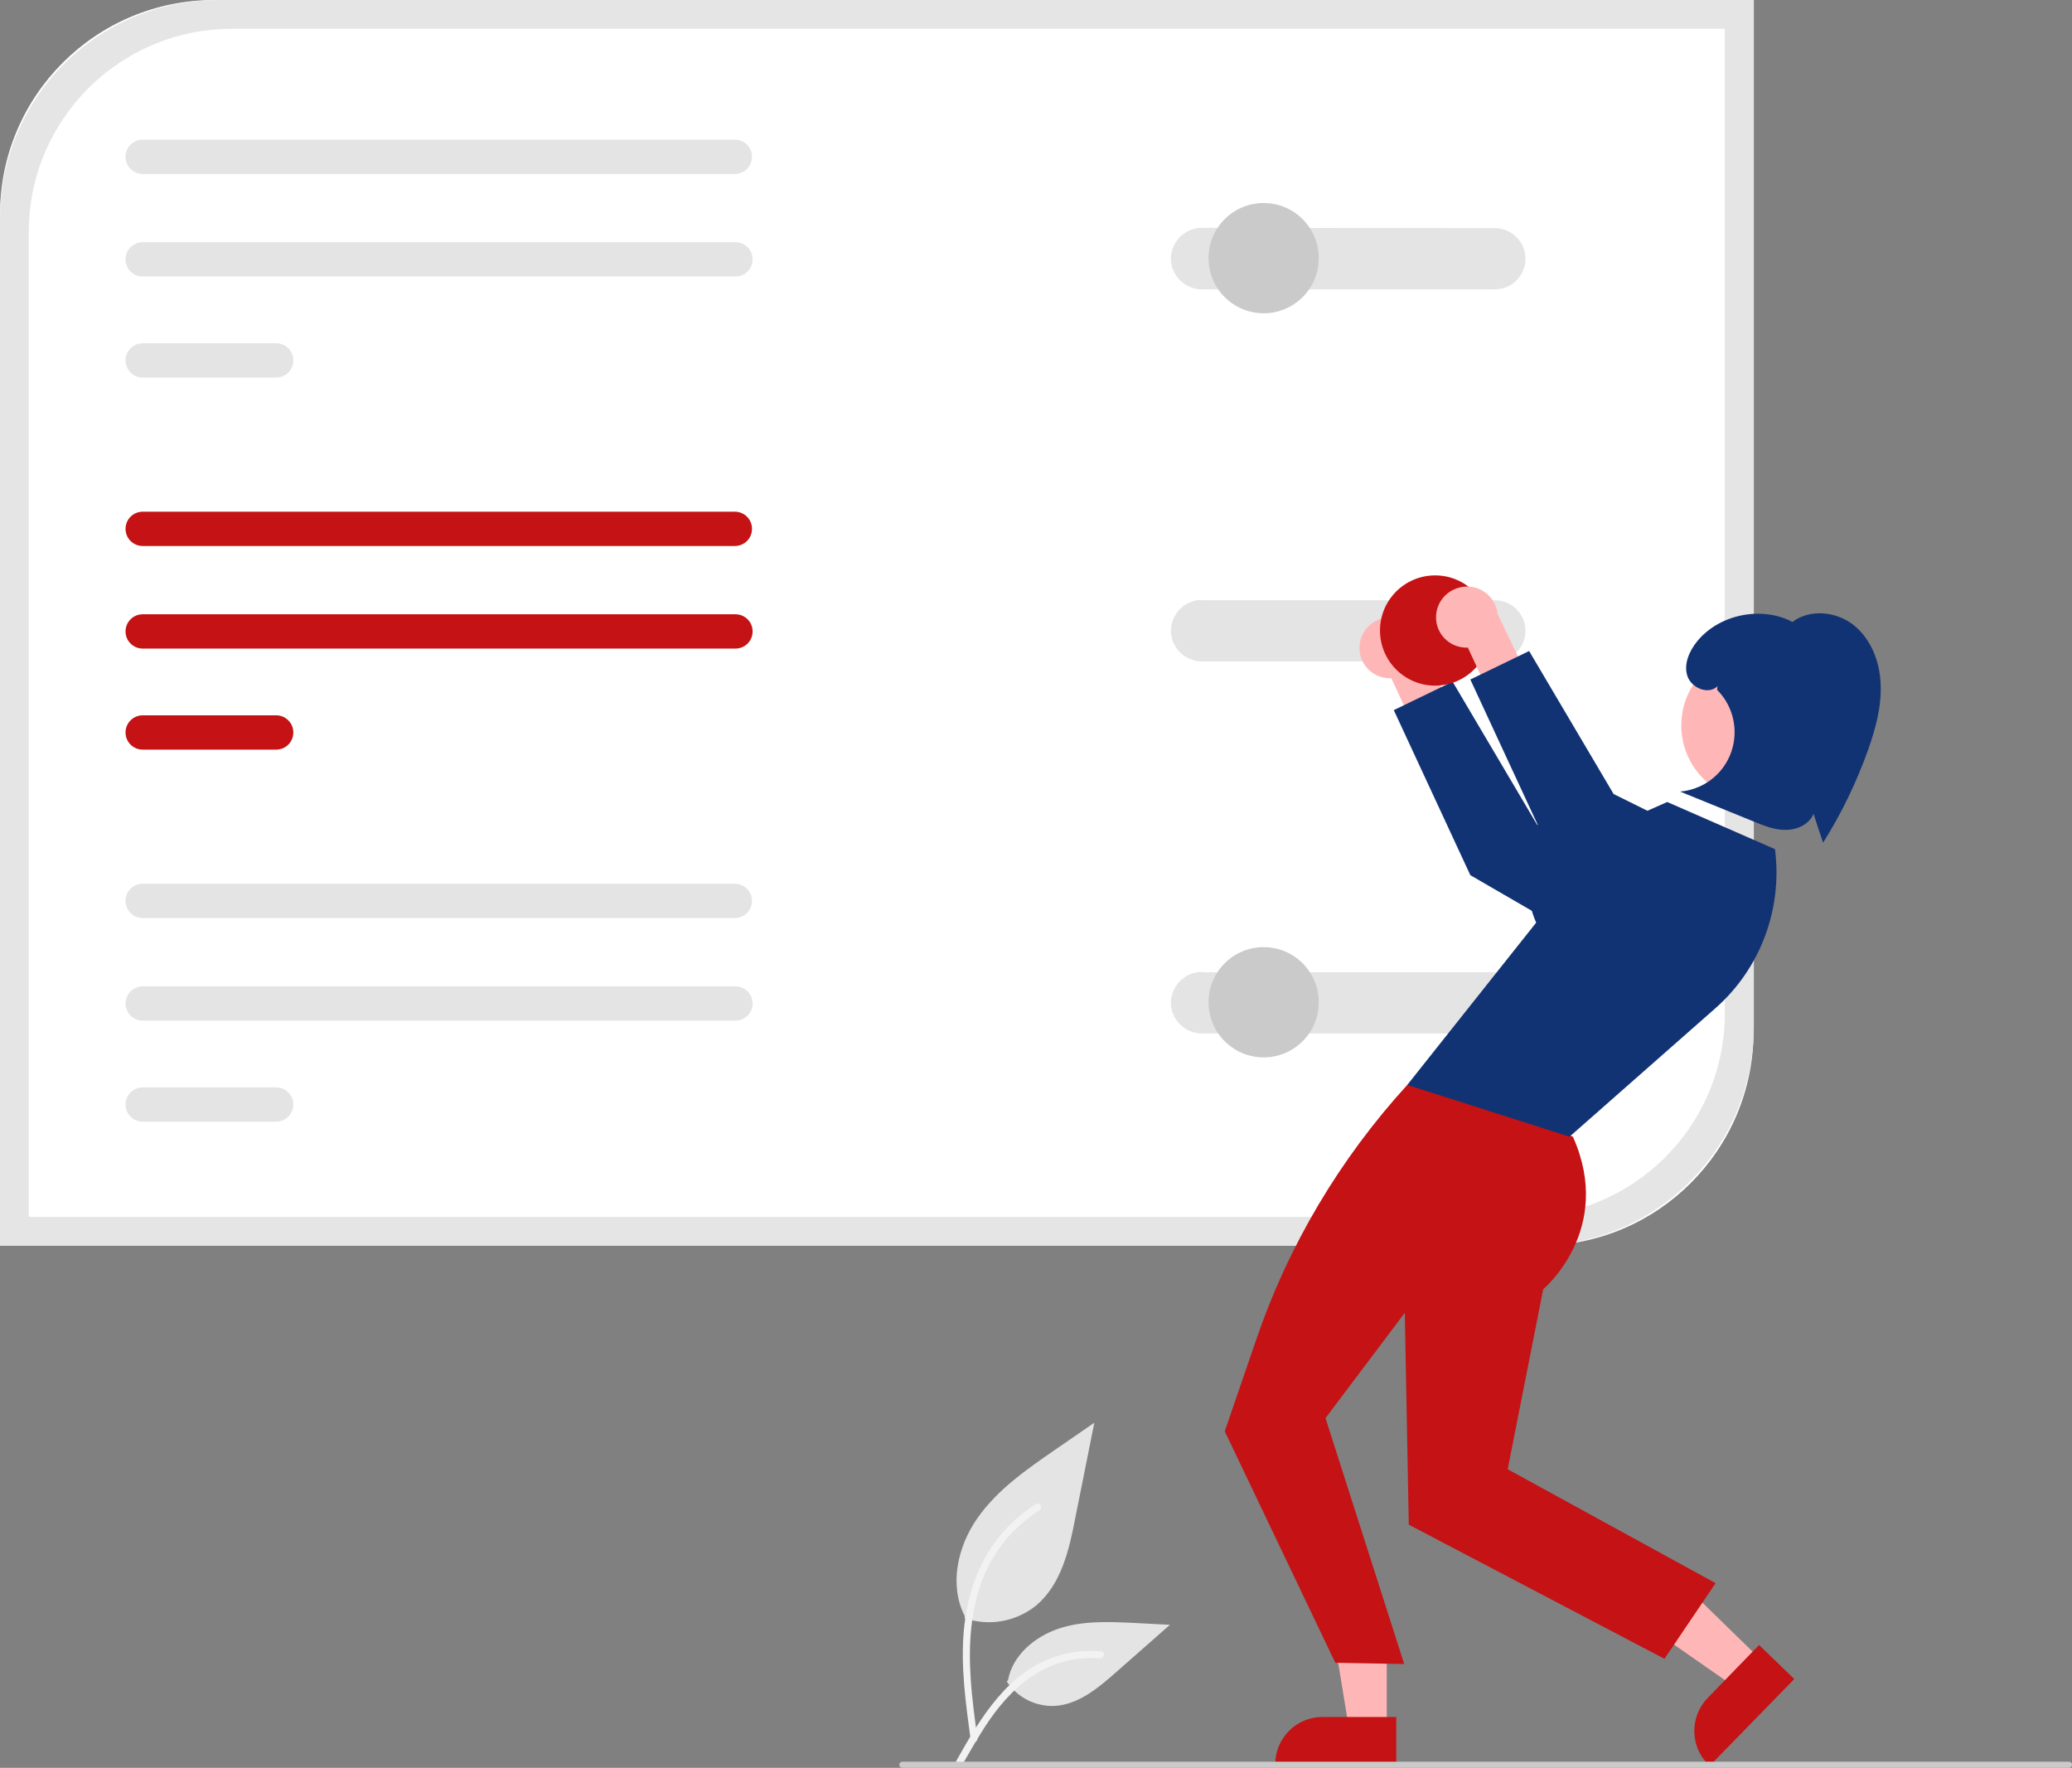
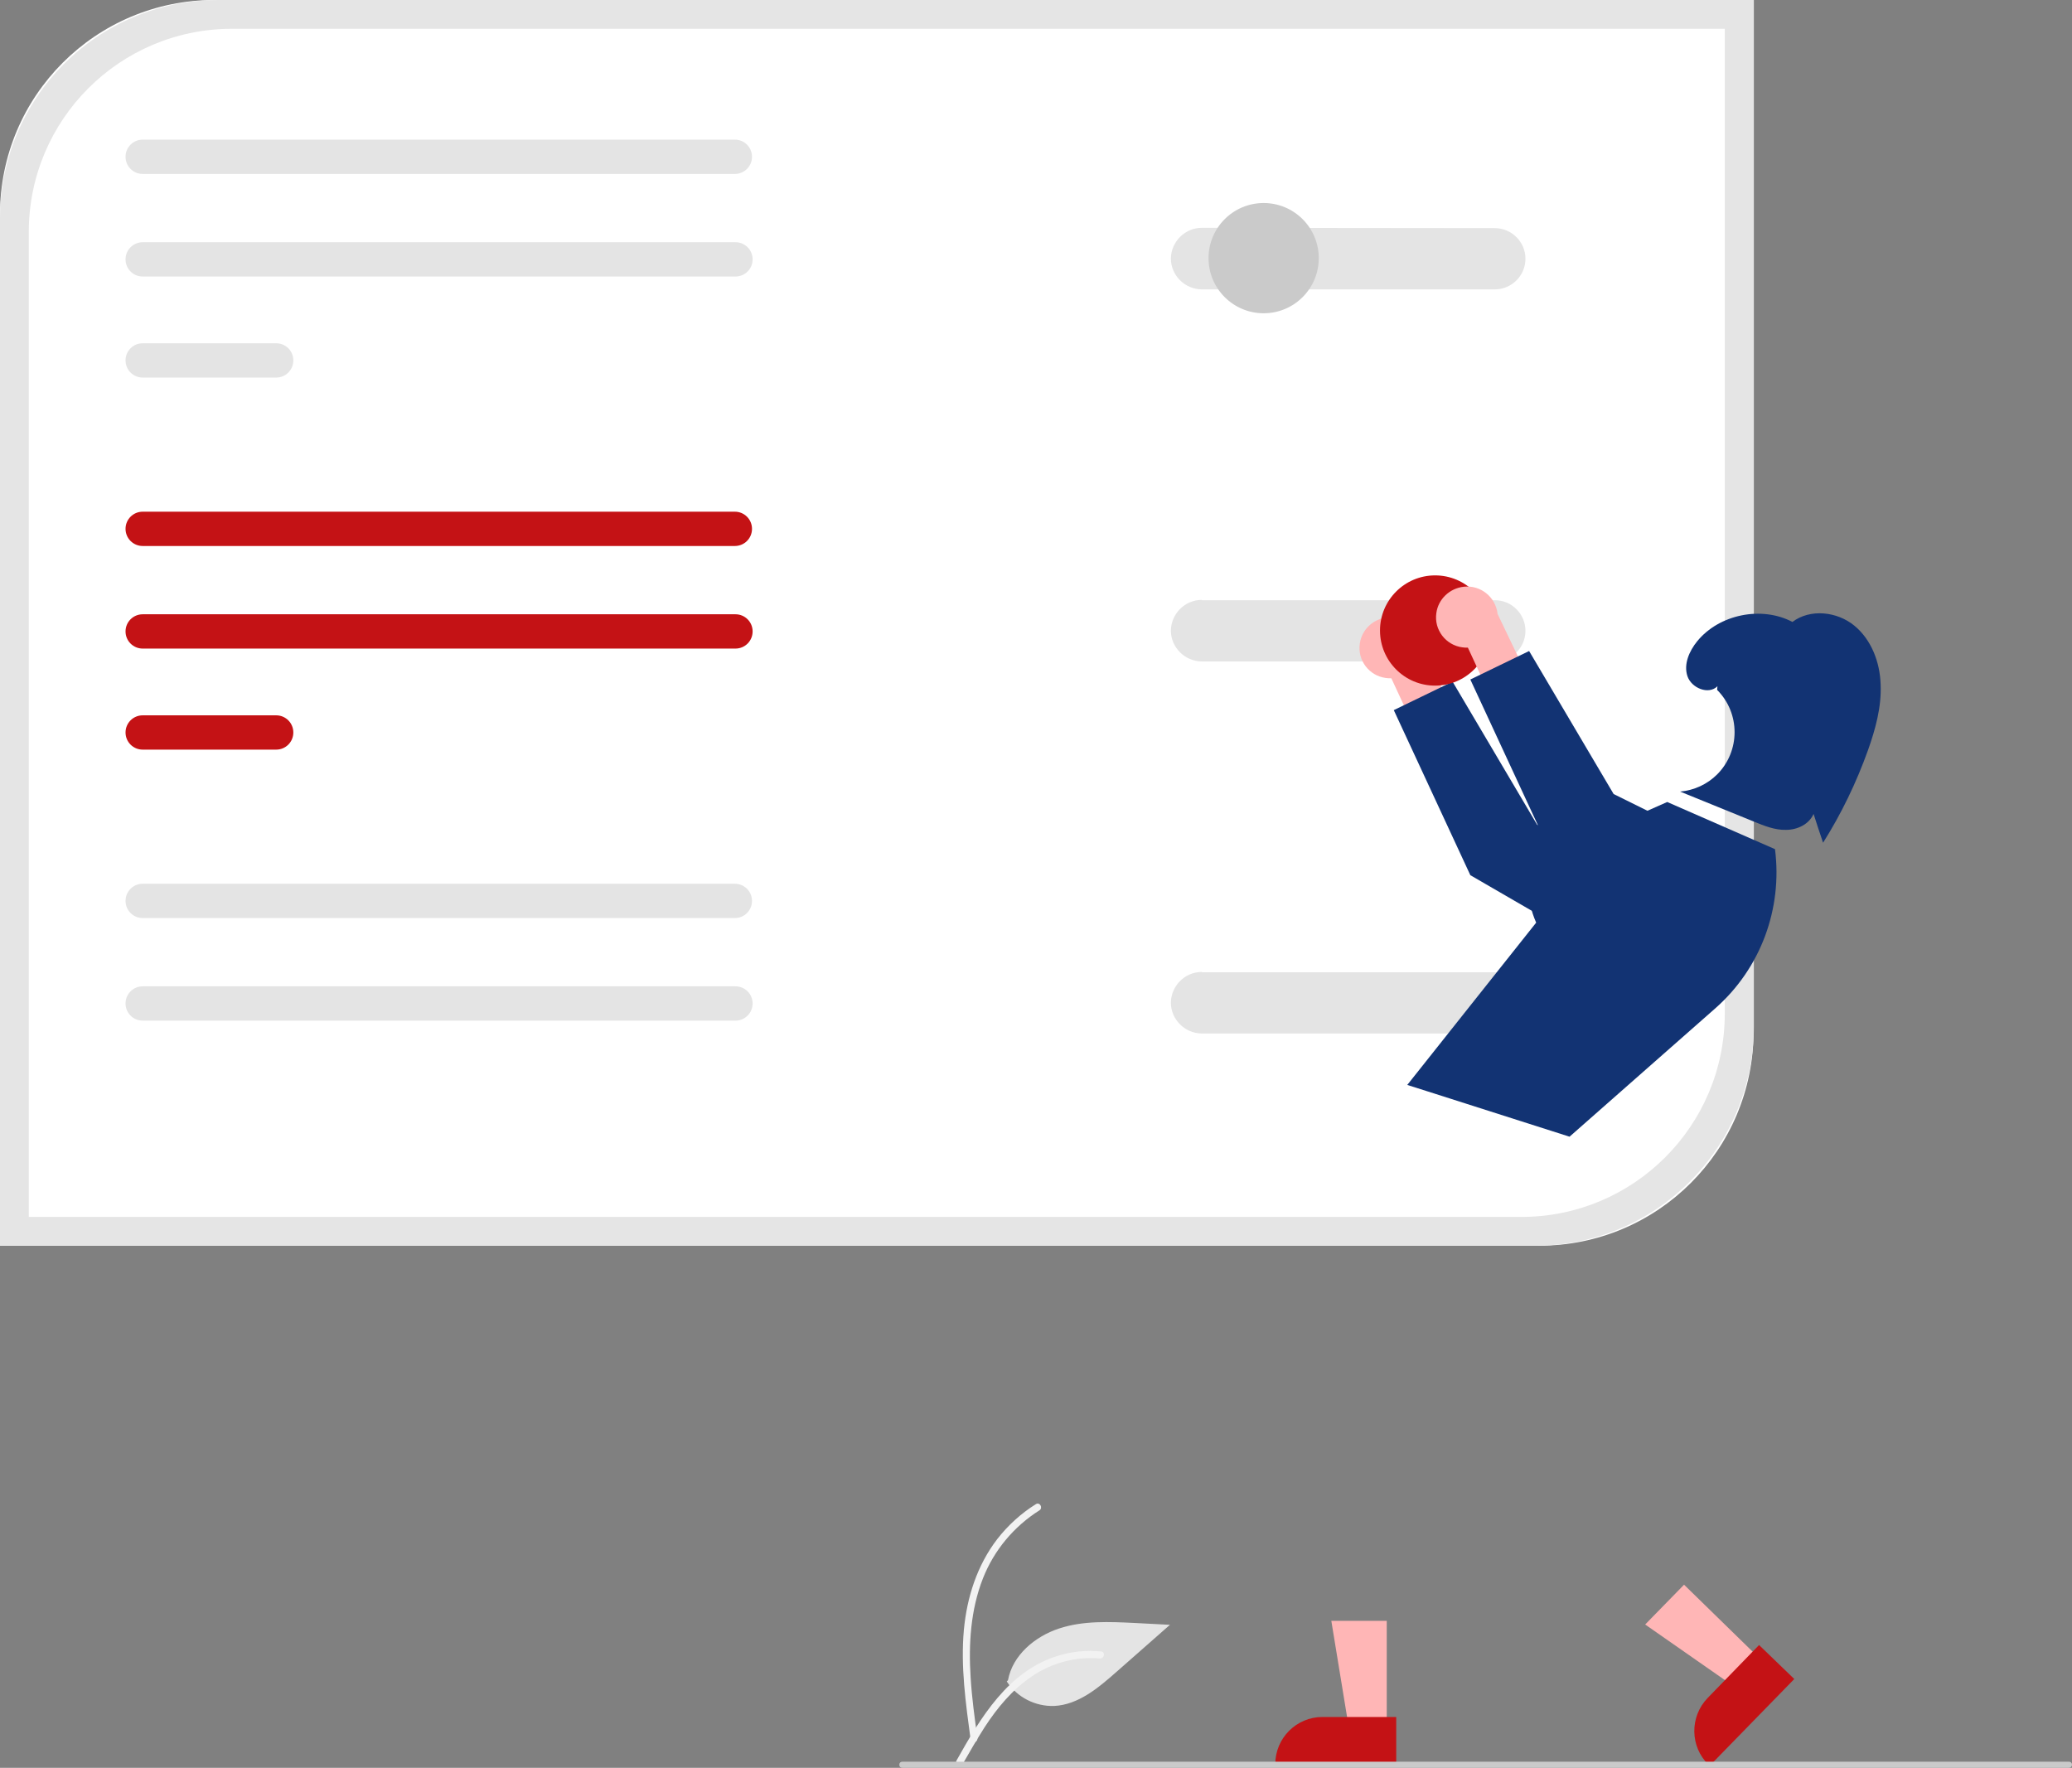
<svg xmlns="http://www.w3.org/2000/svg" version="1.1" id="Ebene_1" x="0px" y="0px" viewBox="0 0 676.7 577.3" style="enable-background:new 0 0 676.7 577.3;" xml:space="preserve">
  <rect x="0" y="0" width="676.7" height="577.3" fill="#808080" stroke="none" />
  <style type="text/css">
	.st0{fill:#E4E4E4;}
	.st1{fill:#F2F2F2;}
	.st2{fill:#FFFFFF;}
	.st3{fill:#C41215;}
	.st4{fill:#E5E5E5;}
	.st5{fill:#CACACA;}
	.st6{fill:#FFB6B6;}
	.st7{fill:#123373;}
</style>
-   <path id="a24dc8e0-63f3-4c57-9da7-8d00cfa1aebe-491" class="st0" d="M315,528.4c8,2.8,16.8,1.2,23.4-4.1  c8.2-6.9,10.8-18.2,12.8-28.7l6.2-31l-12.9,8.9c-9.3,6.4-18.8,13-25.3,22.3s-9.3,21.9-4.1,32" />
  <path id="bc8b2ee0-9ec2-4139-a7e3-e0b1b1382397-492" class="st1" d="M317,568.1c-1.6-11.9-3.3-23.9-2.2-35.9  c1-10.6,4.3-21,10.9-29.6c3.5-4.5,7.8-8.4,12.6-11.4c1.3-0.8,2.4,1.2,1.2,2c-8.4,5.3-14.9,13.1-18.5,22.3c-4,10.2-4.7,21.4-4,32.3  c0.4,6.6,1.3,13.1,2.2,19.7c0.1,0.6-0.2,1.2-0.8,1.4C317.8,569.1,317.2,568.7,317,568.1L317,568.1z" />
  <path id="a6bcb68f-fec1-4497-88cc-56de52c10faf-493" class="st0" d="M328.8,549.1c3.4,5.2,9.3,8.2,15.5,8  c7.9-0.4,14.4-5.9,20.3-11.1l17.5-15.4l-11.5-0.6c-8.3-0.4-16.8-0.8-24.7,1.8s-15.2,8.7-16.7,16.9" />
  <path id="a1650e23-bf32-4c95-848c-aacb59e17a01-494" class="st1" d="M312.4,574.9c7.8-13.9,16.9-29.3,33.2-34.2  c4.5-1.4,9.3-1.9,14-1.4c1.5,0.1,1.1,2.4-0.4,2.3c-7.9-0.7-15.7,1.4-22.3,5.9c-6.3,4.3-11.2,10.2-15.3,16.5  c-2.5,3.9-4.8,7.9-7.1,11.9C313.8,577.2,311.7,576.2,312.4,574.9z" />
  <path class="st2" d="M502.7,406.8H0V70C0,31.3,31.3,0,70,0h502.7v336.8C572.7,375.5,541.4,406.8,502.7,406.8z" />
  <path class="st3" d="M46.6,167.1c-3.1,0-5.6,2.5-5.6,5.6s2.5,5.6,5.6,5.6H240c3.1,0,5.6-2.5,5.6-5.6s-2.5-5.6-5.6-5.6H46.6z" />
  <path class="st3" d="M46.6,200.6c-3.1,0-5.6,2.5-5.6,5.6s2.5,5.6,5.6,5.6l0,0h193.6c3.1,0,5.6-2.5,5.6-5.6s-2.5-5.6-5.6-5.6l0,0  H46.6z" />
  <path class="st3" d="M46.6,233.6c-3.1,0-5.6,2.5-5.6,5.6s2.5,5.6,5.6,5.6l0,0h43.6c3.1,0,5.6-2.5,5.6-5.6s-2.5-5.6-5.6-5.6l0,0H46.6  z" />
  <path class="st4" d="M501.4,406.8H0V71.4C0,31.9,31.9,0,71.4,0h501.4v335.4C572.7,374.9,540.8,406.8,501.4,406.8z M9.4,397.4h487.5  c36.6,0,66.4-29.7,66.4-66.4V9.4H75.8C39.1,9.4,9.4,39.1,9.4,75.8V397.4z" />
  <path class="st0" d="M392.5,317.4c-5.5,0-10,4.5-10.1,10c0,5.5,4.5,10,10,10.1h95.8c5.5,0,10-4.5,10-10s-4.5-10-10-10l0,0h-95.7  V317.4z" />
  <path class="st0" d="M392.5,195.9c-5.5,0-10,4.5-10.1,10c0,5.5,4.5,10,10,10.1h95.8c5.5,0,10-4.5,10-10s-4.5-10-10-10l0,0h-95.7  V195.9z" />
  <path class="st0" d="M46.6,322.1c-3.1,0-5.6,2.5-5.6,5.6s2.5,5.6,5.6,5.6l0,0h193.6c3.1,0,5.6-2.5,5.6-5.6s-2.5-5.6-5.6-5.6l0,0  H46.6z" />
-   <path class="st0" d="M46.6,355.1c-3.1,0-5.6,2.5-5.6,5.6s2.5,5.6,5.6,5.6l0,0h43.6c3.1,0,5.6-2.5,5.6-5.6s-2.5-5.6-5.6-5.6l0,0H46.6  z" />
  <path class="st0" d="M46.6,288.6c-3.1,0-5.6,2.5-5.6,5.6s2.5,5.6,5.6,5.6H240c3.1,0,5.6-2.5,5.6-5.6s-2.5-5.6-5.6-5.6H46.6z" />
  <path class="st0" d="M46.6,45.6c-3.1,0-5.6,2.5-5.6,5.6s2.5,5.6,5.6,5.6H240c3.1,0,5.6-2.5,5.6-5.6s-2.5-5.6-5.6-5.6H46.6z" />
  <path class="st0" d="M46.6,79.1c-3.1,0-5.6,2.5-5.6,5.6s2.5,5.6,5.6,5.6l0,0h193.6c3.1,0,5.6-2.5,5.6-5.6s-2.5-5.6-5.6-5.6l0,0H46.6  z" />
  <path class="st0" d="M46.6,112.1c-3.1,0-5.6,2.5-5.6,5.6s2.5,5.6,5.6,5.6l0,0h43.6c3.1,0,5.6-2.5,5.6-5.6s-2.5-5.6-5.6-5.6l0,0H46.6  z" />
  <path class="st0" d="M392.5,74.4c-5.5,0-10,4.5-10.1,10c0,5.5,4.5,10,10,10.1h95.8c5.5,0,10-4.5,10-10s-4.5-10-10-10l0,0L392.5,74.4  L392.5,74.4z" />
  <circle class="st5" cx="412.7" cy="84.3" r="18" />
  <path class="st6" d="M444.1,210.2c-0.8,5.5,3.1,10.5,8.5,11.2c0.6,0.1,1.2,0.1,1.8,0.1l9.6,20.7l14-2.7l-13.9-29  c-0.6-5.5-5.5-9.5-11-8.9C448.4,202.1,444.7,205.7,444.1,210.2L444.1,210.2z" />
  <polygon class="st7" points="541,288.6 502,269.3 474.4,222.6 455.2,231.9 480.2,285.8 543.2,322.3 " />
  <polygon class="st6" points="452.9,564.7 440.6,564.7 434.8,529.3 452.9,529.3 " />
  <path class="st3" d="M456,576.6h-39.5v-0.5c0-8.5,6.9-15.4,15.4-15.4l0,0H456V576.6z" />
  <polygon class="st6" points="575.3,542.2 566.7,551 537.3,530.5 550,517.5 " />
  <path class="st3" d="M586,548.3l-27.6,28.3l-0.4-0.3c-6.1-5.9-6.2-15.7-0.3-21.8l0,0l16.8-17.3L586,548.3z" />
-   <path class="st3" d="M468.1,354.3h-8.5l0,0c-22,24.1-38.9,52.5-49.4,83.4L400,467.4l36.1,75.6l22.5,0.4l-25.7-80.3l25.9-34.4  l1.3,69.2l83.5,43.8l16.7-24.7l-67.9-37.2L504,421c0,0,23.3-19.4,9.7-49.8L468.1,354.3z" />
  <path class="st7" d="M579.7,277.3l-35.2-15.4l-38.8,17.2c0,0-11,6.2-4,22.2l-42.1,53c0,0,0.1,0,53,16.9l47.7-42  C575,316.2,582.2,296.8,579.7,277.3L579.7,277.3z" />
-   <circle class="st6" cx="573.7" cy="236.9" r="24.6" />
  <path class="st7" d="M605.6,204.3c-5.6-4.6-14.4-5.6-20.2-1.2c-10.1-5.3-23.9-2.5-31.1,6.3c-2.6,3.2-4.5,7.5-3.2,11.4  s6.9,6.2,9.8,3.3l-0.1,1.2c7.6,7.6,7.6,20,0,27.6c-3.2,3.2-7.5,5.2-12.1,5.6c8,3.3,16.1,6.5,24.1,9.8c3.4,1.4,6.9,2.8,10.5,2.7  c3.7,0,7.5-1.8,9-5.2c1,3.1,2,6.2,3.1,9.4c6-9.5,10.9-19.7,14.7-30.3c2.4-6.8,4.4-14,4.1-21.3C614,216.3,611.2,208.9,605.6,204.3z" />
-   <circle class="st5" cx="412.7" cy="327.3" r="18" />
  <circle class="st3" cx="468.7" cy="205.9" r="18" />
  <path class="st6" d="M469.1,200.2c-0.8,5.5,3.1,10.5,8.5,11.2c0.6,0.1,1.2,0.1,1.8,0.1l9.6,20.7l14-2.7l-13.9-29  c-0.6-5.5-5.5-9.5-11-8.9C473.4,192.1,469.7,195.7,469.1,200.2L469.1,200.2z" />
  <polygon class="st7" points="566,278.6 527,259.3 499.4,212.6 480.2,221.9 505.2,275.8 568.2,312.3 " />
  <path class="st5" d="M675.7,577.3h-381c-0.6,0-1-0.4-1-1s0.4-1,1-1h381c0.6,0,1,0.4,1,1S676.2,577.3,675.7,577.3z" />
</svg>